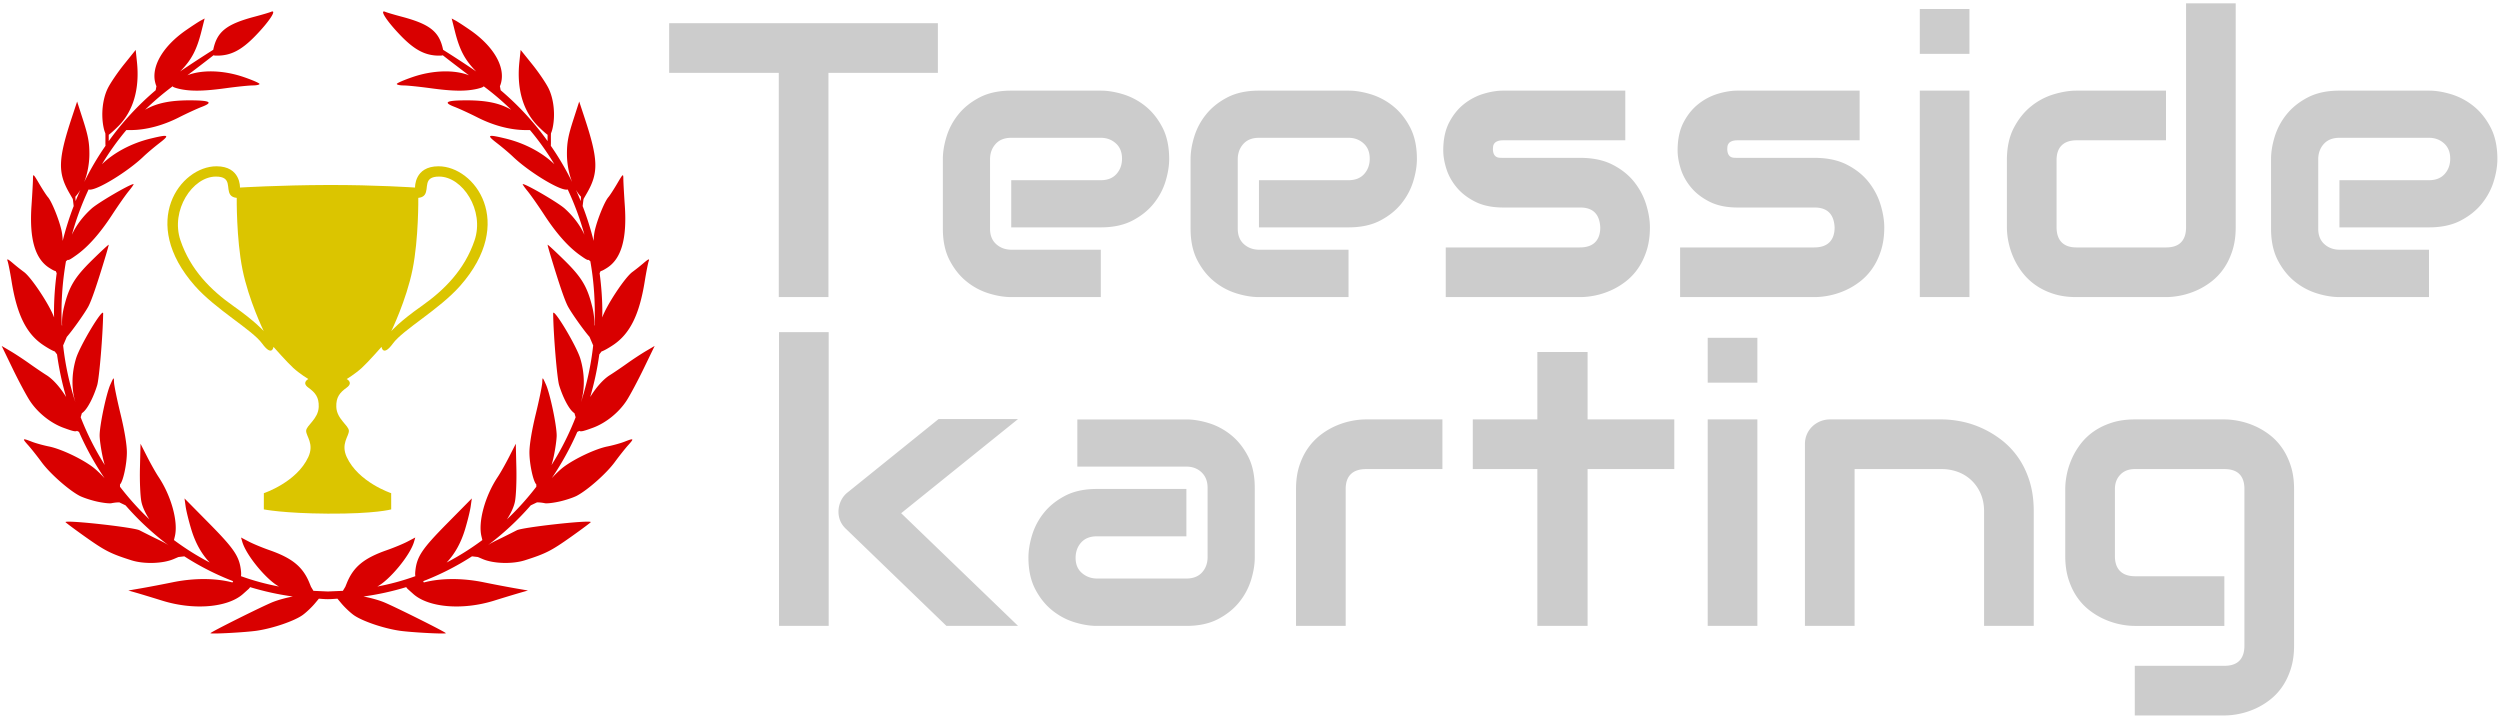
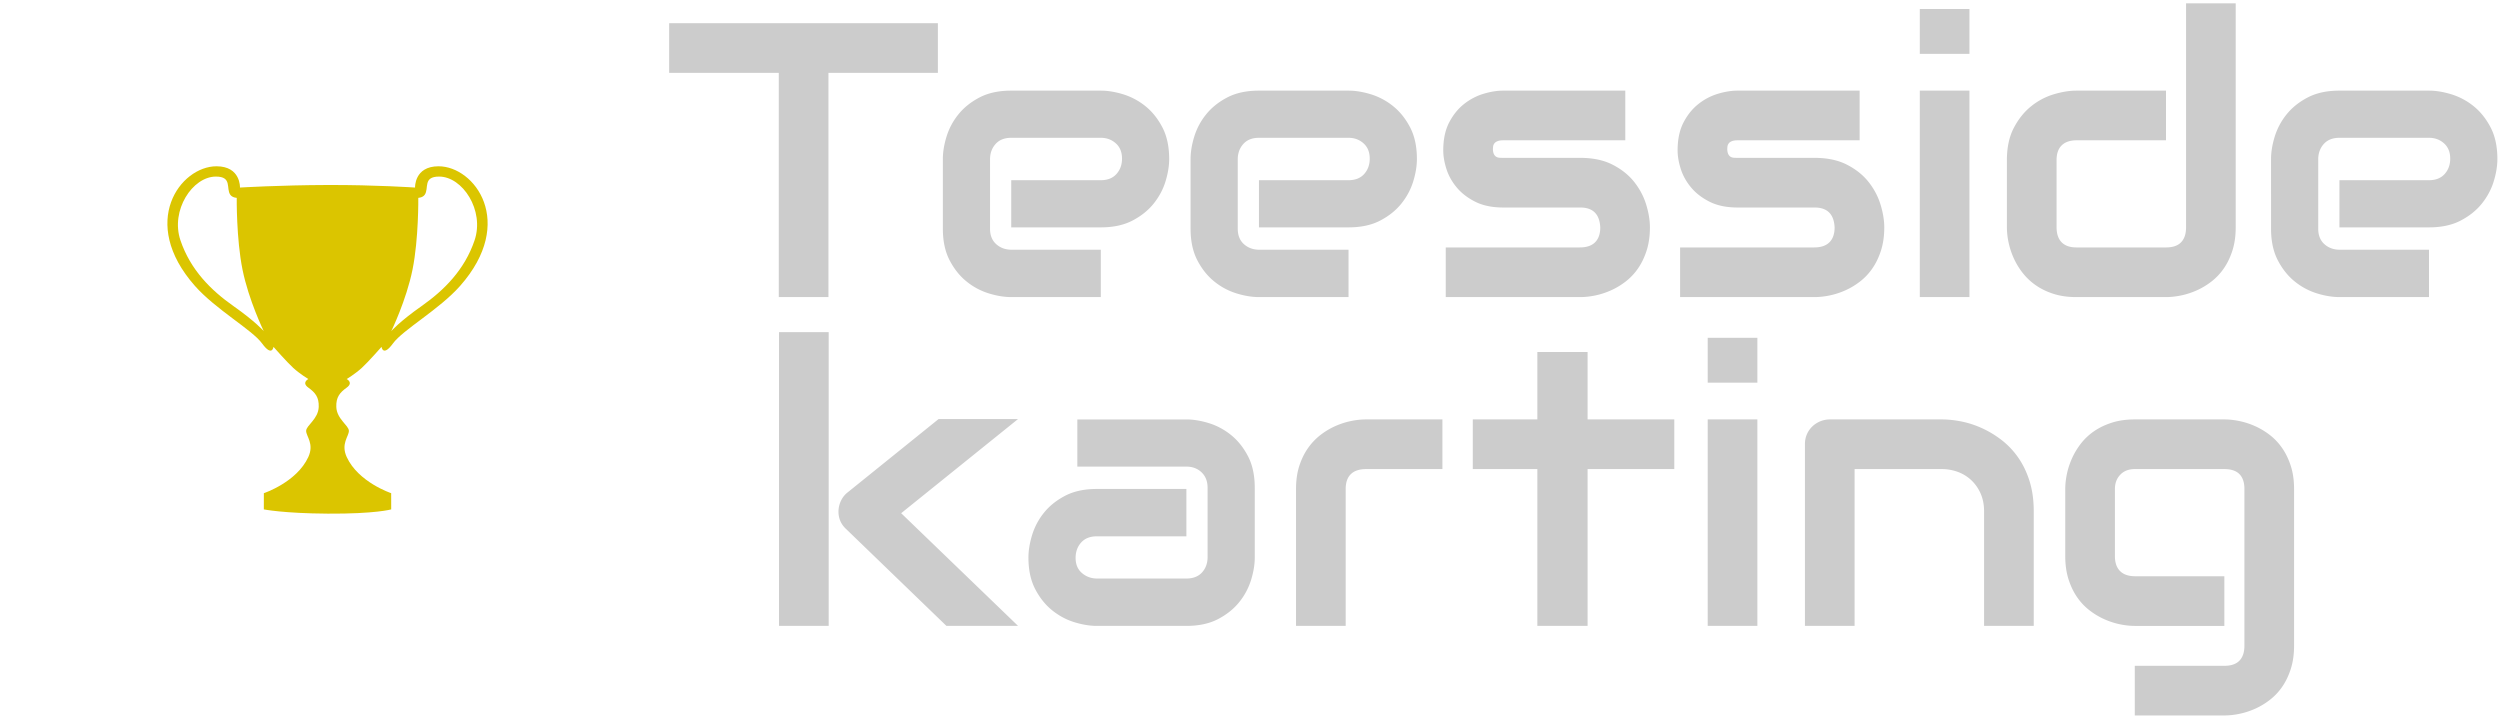
<svg xmlns="http://www.w3.org/2000/svg" width="441" height="126.667">
  <g fill="#CCC">
    <path d="M165.443 12.854h-19.305v39.554h-8.76V12.854H118.04v-8.76h47.404v8.76zM206.243 28.048c0 1.213-.213 2.521-.639 3.925-.428 1.404-1.117 2.707-2.072 3.908s-2.201 2.207-3.74 3.015-3.408 1.213-5.609 1.213h-15.801v-8.322h15.801c1.189 0 2.111-.365 2.762-1.095.652-.73.979-1.634.979-2.712 0-1.146-.365-2.043-1.096-2.695-.73-.651-1.611-.977-2.645-.977h-15.801c-1.191 0-2.111.365-2.763 1.095-.652.73-.977 1.634-.977 2.712v12.23c0 1.168.365 2.078 1.095 2.729.729.652 1.634.977 2.712.977h15.734v8.355h-15.801c-1.213 0-2.521-.213-3.925-.64a11.7 11.7 0 01-3.908-2.072c-1.202-.955-2.207-2.201-3.016-3.74-.809-1.538-1.213-3.408-1.213-5.609V28.048c0-1.213.213-2.521.64-3.925a11.718 11.718 0 012.072-3.908c.955-1.201 2.201-2.207 3.74-3.015 1.538-.809 3.408-1.213 5.609-1.213h15.801c1.213 0 2.521.214 3.926.64a11.774 11.774 0 013.908 2.072c1.201.955 2.205 2.201 3.014 3.739.808 1.54 1.213 3.409 1.213 5.61zM249.942 28.048c0 1.213-.213 2.521-.64 3.925s-1.117 2.707-2.072 3.908-2.201 2.207-3.739 3.015c-1.539.809-3.409 1.213-5.609 1.213H222.08v-8.322h15.802c1.189 0 2.11-.365 2.762-1.095s.978-1.634.978-2.712c0-1.146-.365-2.043-1.095-2.695-.73-.651-1.612-.977-2.645-.977H222.08c-1.19 0-2.111.365-2.763 1.095-.651.73-.977 1.634-.977 2.712v12.23c0 1.168.364 2.078 1.095 2.729.729.652 1.634.977 2.712.977h15.734v8.355H222.08c-1.213 0-2.521-.213-3.925-.64a11.7 11.7 0 01-3.908-2.072c-1.202-.955-2.207-2.201-3.016-3.74-.809-1.538-1.213-3.408-1.213-5.609V28.048c0-1.213.213-2.521.641-3.925a11.715 11.715 0 012.071-3.908c.955-1.201 2.201-2.207 3.74-3.015 1.538-.809 3.408-1.213 5.609-1.213h15.802c1.213 0 2.521.214 3.925.64a11.755 11.755 0 013.908 2.072c1.201.955 2.206 2.201 3.015 3.739.809 1.54 1.213 3.409 1.213 5.61zM291.046 40.11c0 1.505-.191 2.858-.573 4.06s-.888 2.257-1.517 3.167a10.289 10.289 0 01-2.189 2.324 12.718 12.718 0 01-2.611 1.567c-.909.404-1.831.702-2.763.893s-1.813.286-2.645.286H255.03v-8.76h23.651c1.19 0 2.089-.303 2.695-.91s.91-1.482.91-2.628c-.113-2.336-1.292-3.504-3.538-3.504h-13.577c-1.933 0-3.572-.337-4.92-1.011s-2.442-1.516-3.284-2.527c-.843-1.011-1.449-2.1-1.819-3.268-.371-1.167-.557-2.257-.557-3.268 0-1.954.349-3.599 1.045-4.936s1.572-2.42 2.628-3.251a10.297 10.297 0 013.437-1.802c1.235-.371 2.393-.556 3.471-.556H286.7v8.76h-21.462c-.449 0-.803.05-1.061.152-.259.101-.45.235-.573.404-.123.168-.196.348-.219.539s-.034.376-.034.556c.022.359.09.64.203.842.111.202.252.349.421.438.168.09.358.141.572.151.214.012.421.017.624.017h13.577c2.246 0 4.155.404 5.728 1.213s2.841 1.825 3.807 3.049 1.668 2.555 2.106 3.992c.438 1.439.657 2.776.657 4.011zM332.386 40.11c0 1.505-.191 2.858-.573 4.06s-.888 2.257-1.517 3.167a10.289 10.289 0 01-2.189 2.324 12.718 12.718 0 01-2.611 1.567c-.909.404-1.831.702-2.763.893s-1.813.286-2.645.286H296.37v-8.76h23.651c1.19 0 2.089-.303 2.695-.91s.91-1.482.91-2.628c-.113-2.336-1.292-3.504-3.538-3.504h-13.577c-1.933 0-3.572-.337-4.92-1.011s-2.442-1.516-3.284-2.527c-.843-1.011-1.449-2.1-1.819-3.268-.371-1.167-.557-2.257-.557-3.268 0-1.954.349-3.599 1.045-4.936s1.572-2.42 2.628-3.251a10.297 10.297 0 013.437-1.802c1.235-.371 2.393-.556 3.471-.556h21.528v8.76h-21.462c-.449 0-.803.05-1.061.152-.259.101-.45.235-.573.404-.123.168-.196.348-.219.539s-.034.376-.034.556c.022.359.09.64.203.842.111.202.252.349.421.438.168.09.358.141.572.151.214.012.421.017.624.017h13.577c2.246 0 4.155.404 5.728 1.213s2.841 1.825 3.807 3.049 1.668 2.555 2.106 3.992c.438 1.439.657 2.776.657 4.011zM347.412 9.507h-8.76V1.59h8.76v7.917zm0 42.9h-8.76v-36.42h8.76v36.42zM394.379 40.11c0 1.505-.191 2.858-.572 4.06-.383 1.202-.888 2.257-1.517 3.167a10.293 10.293 0 01-2.19 2.324 12.738 12.738 0 01-2.61 1.567c-.91.404-1.831.702-2.763.893-.933.191-1.814.286-2.645.286H366.28c-1.505 0-2.853-.19-4.043-.573-1.19-.382-2.24-.893-3.15-1.533a10.636 10.636 0 01-2.324-2.207 12.718 12.718 0 01-1.567-2.611 13.418 13.418 0 01-.893-2.763 13.117 13.117 0 01-.286-2.611V28.25c0-2.246.409-4.149 1.229-5.71s1.842-2.83 3.066-3.808a11.68 11.68 0 013.992-2.105c1.438-.426 2.763-.64 3.976-.64h15.802v8.76h-15.734c-1.168 0-2.055.298-2.662.893-.605.595-.909 1.465-.909 2.611v11.792c0 1.191.298 2.089.893 2.695s1.466.91 2.611.91h15.802c1.189 0 2.077-.303 2.661-.91s.876-1.482.876-2.628V.59h8.76v39.52zM440.538 28.048c0 1.213-.213 2.521-.64 3.925s-1.117 2.707-2.072 3.908-2.201 2.207-3.739 3.015c-1.539.809-3.409 1.213-5.609 1.213h-15.802v-8.322h15.802c1.189 0 2.11-.365 2.762-1.095s.978-1.634.978-2.712c0-1.146-.365-2.043-1.095-2.695-.73-.651-1.612-.977-2.645-.977h-15.802c-1.19 0-2.111.365-2.763 1.095-.651.73-.977 1.634-.977 2.712v12.23c0 1.168.364 2.078 1.095 2.729.729.652 1.634.977 2.712.977h15.734v8.355h-15.802c-1.213 0-2.521-.213-3.925-.64a11.7 11.7 0 01-3.908-2.072c-1.202-.955-2.207-2.201-3.016-3.74-.809-1.538-1.213-3.408-1.213-5.609V28.048c0-1.213.213-2.521.641-3.925a11.715 11.715 0 012.071-3.908c.955-1.201 2.201-2.207 3.74-3.015 1.538-.809 3.408-1.213 5.609-1.213h15.802c1.213 0 2.521.214 3.925.64a11.755 11.755 0 013.908 2.072c1.201.955 2.206 2.201 3.015 3.739.809 1.54 1.214 3.409 1.214 5.61zM146.179 110.407h-8.76V58.59h8.76v51.817zm33.404 0h-12.634l-17.654-17.048c-.989-.898-1.449-2.021-1.381-3.369.045-.628.208-1.218.488-1.769s.668-1.016 1.163-1.398l16.003-12.904h14.016l-20.619 16.61 20.618 19.878zM221.341 98.346c0 1.213-.214 2.521-.64 3.925a11.754 11.754 0 01-2.072 3.908c-.955 1.202-2.202 2.207-3.74 3.016s-3.408 1.213-5.609 1.213h-15.801c-1.213 0-2.521-.213-3.926-.64-1.404-.426-2.707-1.117-3.908-2.072s-2.207-2.201-3.016-3.74c-.809-1.538-1.213-3.408-1.213-5.609 0-1.213.214-2.527.641-3.942a11.68 11.68 0 012.072-3.925c.954-1.201 2.201-2.207 3.739-3.015s3.408-1.213 5.61-1.213h15.801v8.355h-15.801c-1.191 0-2.111.365-2.764 1.095-.651.73-.977 1.634-.977 2.712 0 1.146.376 2.038 1.129 2.679.752.64 1.645.96 2.678.96h15.734c1.19 0 2.111-.359 2.763-1.078.651-.719.978-1.617.978-2.695V86.05c0-1.146-.354-2.055-1.062-2.729-.708-.674-1.601-1.011-2.679-1.011H190.04v-8.322h19.238c1.213 0 2.521.214 3.925.64 1.403.427 2.707 1.118 3.908 2.072s2.207 2.201 3.016 3.739c.809 1.539 1.213 3.409 1.213 5.61v12.297zM254.443 82.747h-13.459c-1.191 0-2.09.298-2.695.893-.607.595-.91 1.465-.91 2.611v24.157h-8.76V86.25c0-1.504.19-2.852.572-4.043.382-1.19.894-2.241 1.533-3.15a10.641 10.641 0 012.207-2.325 12.758 12.758 0 012.611-1.566c.909-.404 1.83-.702 2.763-.893a13.046 13.046 0 012.61-.287h13.527v8.761zM295.345 82.747H280.05v27.661h-8.861V82.747h-11.388v-8.76h11.388V62.094h8.861v11.893h15.295v8.76zM310.001 67.507h-8.76V59.59h8.76v7.917zm0 42.9h-8.76v-36.42h8.76v36.42zM358.752 110.407h-8.76V90.192c0-1.146-.197-2.173-.59-3.083a7.178 7.178 0 00-1.6-2.341 6.972 6.972 0 00-2.376-1.5 8.182 8.182 0 00-2.948-.522H327.15v27.661h-8.76V78.333c0-.606.112-1.173.337-1.701s.539-.988.943-1.382a4.467 4.467 0 011.415-.926 4.434 4.434 0 011.718-.337h19.744c1.1 0 2.262.124 3.486.371 1.225.248 2.438.646 3.639 1.196s2.347 1.246 3.437 2.089a13.944 13.944 0 012.897 3.065c.843 1.202 1.511 2.589 2.005 4.161.494 1.572.741 3.347.741 5.323v20.215zM404.675 113.911c0 1.504-.191 2.858-.573 4.06s-.887 2.258-1.516 3.167a10.316 10.316 0 01-2.189 2.325 12.811 12.811 0 01-2.611 1.566c-.91.404-1.831.702-2.763.893a13.21 13.21 0 01-2.646.287h-15.801v-8.76h15.801c1.19 0 2.078-.303 2.662-.91s.876-1.482.876-2.628V86.25c0-1.146-.292-2.016-.876-2.611s-1.472-.893-2.662-.893h-15.801c-1.078 0-1.932.332-2.561.994-.629.663-.943 1.5-.943 2.51v11.86c0 1.146.303 2.021.91 2.628.605.606 1.493.91 2.661.91h15.733v8.76h-15.801c-.831 0-1.707-.095-2.628-.286s-1.836-.489-2.746-.893a12.712 12.712 0 01-2.61-1.567 10.27 10.27 0 01-2.19-2.324c-.629-.91-1.135-1.965-1.517-3.167s-.572-2.555-.572-4.06V86.25c0-.831.096-1.707.286-2.628.19-.921.489-1.836.894-2.746.404-.91.926-1.78 1.566-2.611a10.314 10.314 0 012.324-2.19c.91-.628 1.96-1.134 3.15-1.516 1.19-.382 2.538-.573 4.043-.573h15.801c.831 0 1.713.096 2.646.287.932.191 1.853.488 2.763.893.909.404 1.779.927 2.611 1.566.83.641 1.561 1.415 2.189 2.325.629.909 1.134 1.959 1.516 3.15.382 1.191.573 2.539.573 4.043v27.661z" />
  </g>
  <path fill="#DBC500" d="M77.354 29.333c-4.298.002-4.139 3.752-4.139 3.752s-6.929-.478-15.402-.451c-8.559.027-15.482.451-15.482.451s.159-3.75-4.139-3.752c-6.364-.002-13.741 9.852-3.811 21.097 3.694 4.183 10.083 7.728 11.853 10.16s2.013.597 2.013.597 2.351 2.676 3.486 3.715c1.135 1.039 2.656 1.963 2.656 1.963s-1.236.617 0 1.51c1.236.891 1.892 1.702 1.834 3.404-.072 2.148-2.22 3.277-2.22 4.232 0 .957 1.458 2.271.386 4.605-2.048 4.459-7.845 6.381-7.845 6.381l-.005 2.861s3.466.703 11.294.75c8.391.05 11.175-.75 11.175-.75l-.005-2.861s-5.797-1.922-7.845-6.381c-1.072-2.334.386-3.648.386-4.605 0-.955-2.148-2.084-2.22-4.232-.057-1.702.599-2.514 1.834-3.404 1.236-.893 0-1.51 0-1.51s1.521-.924 2.656-1.963c1.136-1.039 3.486-3.715 3.486-3.715s.243 1.836 2.013-.597 8.158-5.978 11.853-10.16c9.929-11.246 2.552-21.099-3.812-21.097zM41.166 53.982c-3.973-2.797-7.575-6.39-9.333-11.583-1.792-5.292 2.125-11.25 6.25-11.25 2.917 0 1.75 2.083 2.542 3.208.365.519 1.134.542 1.134.542s-.081 7.204 1.014 12.637c1.095 5.432 3.749 10.873 3.749 10.873s-1.383-1.63-5.356-4.427zm33.213 0c-3.973 2.797-5.355 4.426-5.355 4.426s2.654-5.441 3.749-10.873c1.094-5.433 1.014-12.637 1.014-12.637s.769-.022 1.134-.542c.792-1.125-.375-3.208 2.542-3.208 4.125 0 8.042 5.958 6.25 11.25-1.758 5.195-5.36 8.788-9.334 11.584z" />
-   <path fill="#D90000" d="M102.206 76.004c.243.207.894-.006 2.357-.538 2.298-.836 4.599-2.688 5.971-4.805.619-.955 1.985-3.516 3.036-5.689l1.91-3.949-1.51.889c-.83.488-2.353 1.488-3.383 2.223-1.03.733-2.379 1.647-2.998 2.032-1.188.739-2.457 2.204-3.477 3.862a51.857 51.857 0 001.604-7.514c.13-.167.265-.344.394-.517.348-.097 1.224-.581 2.086-1.162 2.931-1.978 4.585-5.319 5.528-11.163.265-1.644.585-3.27.712-3.612.176-.479-.04-.394-.927.362a36.852 36.852 0 01-1.939 1.541c-1.306.926-4.56 5.856-5.338 8.04.004-.292.021-.581.021-.874 0-2.356-.176-4.668-.477-6.938l.179-.379c.227-.018.551-.2 1.084-.534 2.558-1.598 3.58-5.139 3.177-11.01-.138-2-.253-4.105-.257-4.678-.008-1.012-.039-.989-1.102.821-.602 1.023-1.293 2.088-1.537 2.366-.659.748-1.925 3.849-2.387 5.848a9.594 9.594 0 00-.215 1.873 51.994 51.994 0 00-1.938-6.144c.043-.38.097-.832.156-1.252l.608-1.056c2.076-3.604 1.996-5.946-.458-13.372l-.913-2.763-1.084 3.367c-.854 2.654-1.083 3.901-1.08 5.883.003 1.721.341 3.486.909 4.944a48.656 48.656 0 00-3.751-6.384c.037-.56-.012-1.548.026-2.208a5.17 5.17 0 00.3-.978c.485-2.29.201-5.045-.715-6.927-.453-.931-1.749-2.842-2.88-4.248l-2.057-2.555-.224 2.143c-.491 4.701.634 8.61 3.24 11.259.688.699 1.36 1.301 1.738 1.571v1.112a49.92 49.92 0 00-8.278-8.972l-.134-.712a3.97 3.97 0 00.22-.668c.702-2.864-1.4-6.416-5.458-9.226-1.041-.721-2.202-1.479-2.58-1.682l-.688-.371.572 2.276c.804 3.203 1.708 4.946 3.564 6.879.063.065.137.133.205.2a201.124 201.124 0 00-5.855-3.829l-.008-.041c-.669-3.18-2.323-4.487-7.358-5.818-1.234-.326-2.511-.705-2.837-.841-1.125-.472.334 1.747 2.831 4.305 2.398 2.458 4.276 3.422 6.66 3.422.322 0 .529-.008.654-.067 1.143.898 2.658 2.06 4.62 3.537-2.564-1.016-6.367-.913-9.925.304-1.542.528-2.805 1.077-2.805 1.221 0 .143.541.261 1.202.263s2.788.221 4.728.486c3.762.517 5.994.568 7.936.181.663-.131 1.296-.333 1.407-.446.023-.024.027-.053.041-.08a48.63 48.63 0 014.865 4.145c-2.06-1.188-4.443-1.663-7.935-1.657-3.524.007-4.149.348-2.085 1.14.847.324 2.693 1.174 4.104 1.89 2.81 1.423 5.791 2.206 8.447 2.214l.786.003a46.666 46.666 0 014.298 6.025c-2.084-2.027-5.175-3.706-8.617-4.537-3.187-.77-3.411-.65-1.519.807.934.718 2.21 1.797 2.837 2.399 2.683 2.571 7.918 5.805 9.413 5.812a.873.873 0 00.245-.028 49.516 49.516 0 012.942 7.979c-.736-1.616-1.906-3.203-3.464-4.608-1.157-1.044-6.776-4.324-7.407-4.324-.095 0 .282.554.838 1.231s1.878 2.562 2.938 4.186c2.122 3.256 4.218 5.625 6.267 7.088.966.689 1.38.963 1.562.859l.311.246c.66 3.72.893 7.517.742 11.295l-.063.045c.062-1.027-.043-2.1-.344-3.312-.885-3.579-1.867-5.207-4.986-8.265-1.589-1.559-2.889-2.757-2.889-2.666 0 .093.231.935.513 1.872 1.56 5.186 2.536 8.029 3.112 9.071.74 1.338 2.907 4.346 3.768 5.299l.648 1.513a49.7 49.7 0 01-2.131 9.928l-.004-.008c.683-2.27.645-5.019-.138-7.613-.687-2.276-4.802-9.111-4.786-7.949.05 3.822.691 11.486 1.06 12.68.629 2.041 1.598 3.938 2.381 4.663.13.12.229.199.317.256l.208.712a43.07 43.07 0 01-.769 1.861 48.855 48.855 0 01-3.487 6.574c.135-.424.259-.9.381-1.473.292-1.359.53-3.043.53-3.739 0-1.826-1.17-7.386-1.894-8.997-.608-1.354-.617-1.36-.645-.389-.016.543-.531 3.055-1.145 5.582-.7 2.881-1.118 5.402-1.121 6.754-.004 2.078.671 5.188 1.215 5.672v.413a49.386 49.386 0 01-5.188 5.759c.689-1.049 1.204-2.137 1.404-3.085.204-.964.32-3.599.263-5.989l-.102-4.27-1.171 2.299c-.644 1.264-1.549 2.864-2.01 3.555-2.242 3.358-3.492 7.908-2.877 10.471l.16.666a46.46 46.46 0 01-6.306 3.963c1.417-1.479 2.514-3.415 3.244-5.82.443-1.461.895-3.292 1.003-4.071l.199-1.416-4.317 4.372c-4.454 4.51-5.362 5.859-5.64 8.379-.046.425-.048.734-.003.963a42.058 42.058 0 01-3.397 1.07 44.43 44.43 0 01-3.312.759c2.15-1.142 5.77-5.462 6.476-7.89l.221-.76-1.384.725c-.761.397-2.381 1.07-3.6 1.495-4.053 1.413-5.917 2.938-7.085 5.804l-.274.672-.43.712-2.65.114-2.54-.114-.43-.712-.274-.672c-1.168-2.865-3.033-4.391-7.085-5.804-1.219-.425-2.839-1.098-3.6-1.495l-1.384-.725.221.76c.707 2.428 4.326 6.748 6.476 7.89a44.43 44.43 0 01-3.312-.759 42.46 42.46 0 01-3.397-1.07c.045-.229.043-.538-.003-.963-.277-2.52-1.186-3.869-5.64-8.379l-4.317-4.372.199 1.416c.109.779.56 2.61 1.003 4.071.729 2.405 1.827 4.342 3.244 5.82a46.46 46.46 0 01-6.306-3.963l.16-.666c.615-2.562-.636-7.112-2.877-10.471-.461-.69-1.366-2.291-2.01-3.555l-1.171-2.299-.102 4.27c-.057 2.391.059 5.025.263 5.989.201.948.715 2.036 1.404 3.085a49.305 49.305 0 01-5.188-5.759v-.413c.544-.484 1.219-3.594 1.215-5.672-.002-1.352-.421-3.873-1.121-6.754-.614-2.527-1.129-5.039-1.145-5.582-.028-.972-.037-.966-.645.389-.723 1.611-1.894 7.171-1.894 8.997 0 .696.239 2.38.53 3.739.123.572.247 1.049.381 1.473a48.97 48.97 0 01-4.256-8.435l.208-.712c.088-.057.188-.136.317-.256.783-.726 1.752-2.622 2.381-4.663.369-1.193 1.009-8.857 1.06-12.68.016-1.162-4.1 5.673-4.786 7.949-.782 2.595-.821 5.344-.138 7.613l-.004.008a49.7 49.7 0 01-2.131-9.928l.648-1.513c.861-.953 3.027-3.961 3.768-5.299.576-1.042 1.552-3.886 3.112-9.071.282-.938.513-1.779.513-1.872 0-.091-1.3 1.107-2.889 2.666-3.119 3.058-4.101 4.686-4.986 8.265-.3 1.213-.405 2.285-.344 3.312l-.063-.045a52.746 52.746 0 01.742-11.295l.311-.246c.182.104.596-.17 1.562-.859 2.049-1.463 4.146-3.833 6.267-7.088 1.06-1.625 2.382-3.509 2.938-4.186.556-.678.933-1.231.838-1.231-.63 0-6.25 3.28-7.407 4.324-1.558 1.405-2.728 2.993-3.464 4.608a49.54 49.54 0 012.942-7.979.878.878 0 00.245.028c1.495-.008 6.73-3.241 9.413-5.812.626-.602 1.903-1.681 2.837-2.399 1.893-1.457 1.668-1.577-1.519-.807-3.442.831-6.533 2.51-8.617 4.537a46.666 46.666 0 014.298-6.025l.786-.003c2.656-.008 5.637-.791 8.447-2.214 1.41-.715 3.257-1.566 4.104-1.89 2.064-.792 1.439-1.133-2.085-1.14-3.492-.006-5.875.469-7.935 1.657a48.63 48.63 0 014.865-4.145c.014.027.017.056.041.08.111.114.745.315 1.407.446 1.942.387 4.174.335 7.936-.181 1.939-.265 4.066-.484 4.728-.486s1.202-.12 1.202-.263c0-.144-1.262-.693-2.805-1.221-3.558-1.217-7.36-1.319-9.925-.304a289.673 289.673 0 004.62-3.537c.125.059.333.067.654.067 2.384 0 4.262-.964 6.66-3.422 2.497-2.558 3.956-4.777 2.831-4.305-.323.135-1.6.514-2.834.84-5.035 1.331-6.689 2.639-7.358 5.818l-.008.041a201.124 201.124 0 00-5.855 3.829c.067-.066.142-.134.205-.2 1.857-1.933 2.76-3.676 3.564-6.879l.572-2.276-.688.371c-.378.204-1.54.961-2.58 1.682-4.059 2.81-6.16 6.362-5.458 9.226.068.276.148.511.22.668l-.134.712a49.847 49.847 0 00-8.278 8.972v-1.112c.378-.27 1.05-.873 1.738-1.571 2.606-2.648 3.731-6.558 3.24-11.259l-.224-2.143-2.057 2.555c-1.131 1.406-2.428 3.317-2.88 4.248-.916 1.882-1.201 4.637-.715 6.927.08.38.189.725.3.978.038.66-.01 1.648.026 2.208a48.61 48.61 0 00-3.751 6.384c.567-1.458.906-3.224.909-4.944.003-1.981-.226-3.229-1.08-5.883l-1.084-3.367-.913 2.763c-2.454 7.426-2.534 9.768-.458 13.372l.608 1.056c.059.42.113.872.156 1.252a51.935 51.935 0 00-1.938 6.144 9.594 9.594 0 00-.215-1.873c-.462-2-1.728-5.1-2.387-5.848-.247-.277-.938-1.341-1.54-2.365-1.063-1.811-1.094-1.833-1.102-.821-.004.573-.12 2.677-.257 4.678-.402 5.872.619 9.413 3.177 11.01.534.334.857.517 1.084.534l.181.379a52.717 52.717 0 00-.477 6.938c0 .293.017.582.021.874-.778-2.184-4.032-7.114-5.338-8.04a36.04 36.04 0 01-1.939-1.541c-.887-.756-1.103-.841-.927-.362.126.343.447 1.969.712 3.612.943 5.844 2.597 9.186 5.528 11.163.862.581 1.738 1.065 2.086 1.162.128.173.264.35.394.517a52.02 52.02 0 001.604 7.514c-1.02-1.658-2.289-3.123-3.477-3.862-.619-.385-1.967-1.299-2.998-2.032-1.03-.735-2.553-1.735-3.383-2.223l-1.51-.889 1.91 3.949c1.051 2.174 2.417 4.734 3.036 5.689 1.372 2.117 3.673 3.969 5.971 4.805 1.463.532 2.114.745 2.357.538l.368.184a51.109 51.109 0 004.5 8.155c-.738-.798-1.502-1.528-2.126-1.992-2.017-1.496-5.6-3.174-7.669-3.592-.991-.199-2.345-.574-3.01-.834-1.701-.666-1.765-.609-.679.594.529.588 1.601 1.938 2.38 3.002 1.448 1.977 4.744 4.9 6.678 5.926.593.312 1.962.771 3.043 1.016s2.253.381 2.605.304a7.215 7.215 0 011.211-.146c.065-.001.12-.003.169-.007l1.108.529a49.307 49.307 0 007.642 7.092c-.758-.548-1.77-.98-2.599-1.394a325.046 325.046 0 01-2.587-1.301c-1.013-.523-12.569-1.813-13.054-1.457-.054.039 1.503 1.203 3.458 2.59 3.532 2.502 4.487 2.988 8.177 4.162 2.206.701 5.529.605 7.44-.213l.851-.364 1.039-.12a47.232 47.232 0 008.606 4.38l-.111.229c-2.952-.774-6.747-.812-10.552-.033-1.708.35-4.167.819-5.462 1.044l-2.355.407 1.394.398c.766.22 2.835.848 4.598 1.396 5.552 1.725 11.543 1.225 14.243-1.189l1.03-.922.217-.276a48.432 48.432 0 007.525 1.65c-1.223.24-2.479.576-3.465.958-1.679.651-11.057 5.328-11.057 5.515 0 .19 6.221-.144 8.205-.441 2.816-.423 6.495-1.675 7.999-2.722.623-.434 1.628-1.381 2.232-2.104l.686-.821c.255.009.914.086 1.583.086.706 0 1.425-.077 1.694-.086l.686.821c.604.724 1.609 1.671 2.232 2.104 1.503 1.047 5.182 2.299 7.999 2.722 1.984.298 8.205.632 8.205.441 0-.187-9.378-4.863-11.057-5.515-.985-.382-2.242-.718-3.465-.958a48.497 48.497 0 007.525-1.65l.217.276 1.03.922c2.699 2.414 8.69 2.914 14.243 1.189a286.73 286.73 0 014.598-1.396l1.394-.398-2.355-.407a228.031 228.031 0 01-5.462-1.044c-3.805-.778-7.6-.741-10.552.033l-.111-.229a47.232 47.232 0 008.606-4.38l1.039.12.851.364c1.911.818 5.234.914 7.44.213 3.69-1.174 4.645-1.66 8.177-4.162 1.956-1.387 3.512-2.551 3.458-2.59-.484-.356-12.041.934-13.054 1.457-.277.144-1.442.729-2.587 1.301-.829.413-1.84.846-2.599 1.394a49.307 49.307 0 007.642-7.092l1.108-.529c.049.004.104.006.169.007.313.003.858.068 1.211.146.353.077 1.524-.06 2.605-.304s2.45-.703 3.043-1.016c1.934-1.025 5.23-3.949 6.678-5.926.78-1.063 1.851-2.414 2.38-3.002 1.086-1.203 1.021-1.26-.679-.594-.665.26-2.019.635-3.01.834-2.069.418-5.652 2.096-7.669 3.592-.624.464-1.388 1.194-2.126 1.992a51.152 51.152 0 004.5-8.155l.371-.184zm.233-40.536a52.01 52.01 0 00-.841-1.97c.182.306.372.594.577.838l.311.371-.047.761zm-88.838-1.132c.205-.244.395-.532.577-.838a49.789 49.789 0 00-.841 1.97l-.046-.761.31-.371z" />
</svg>